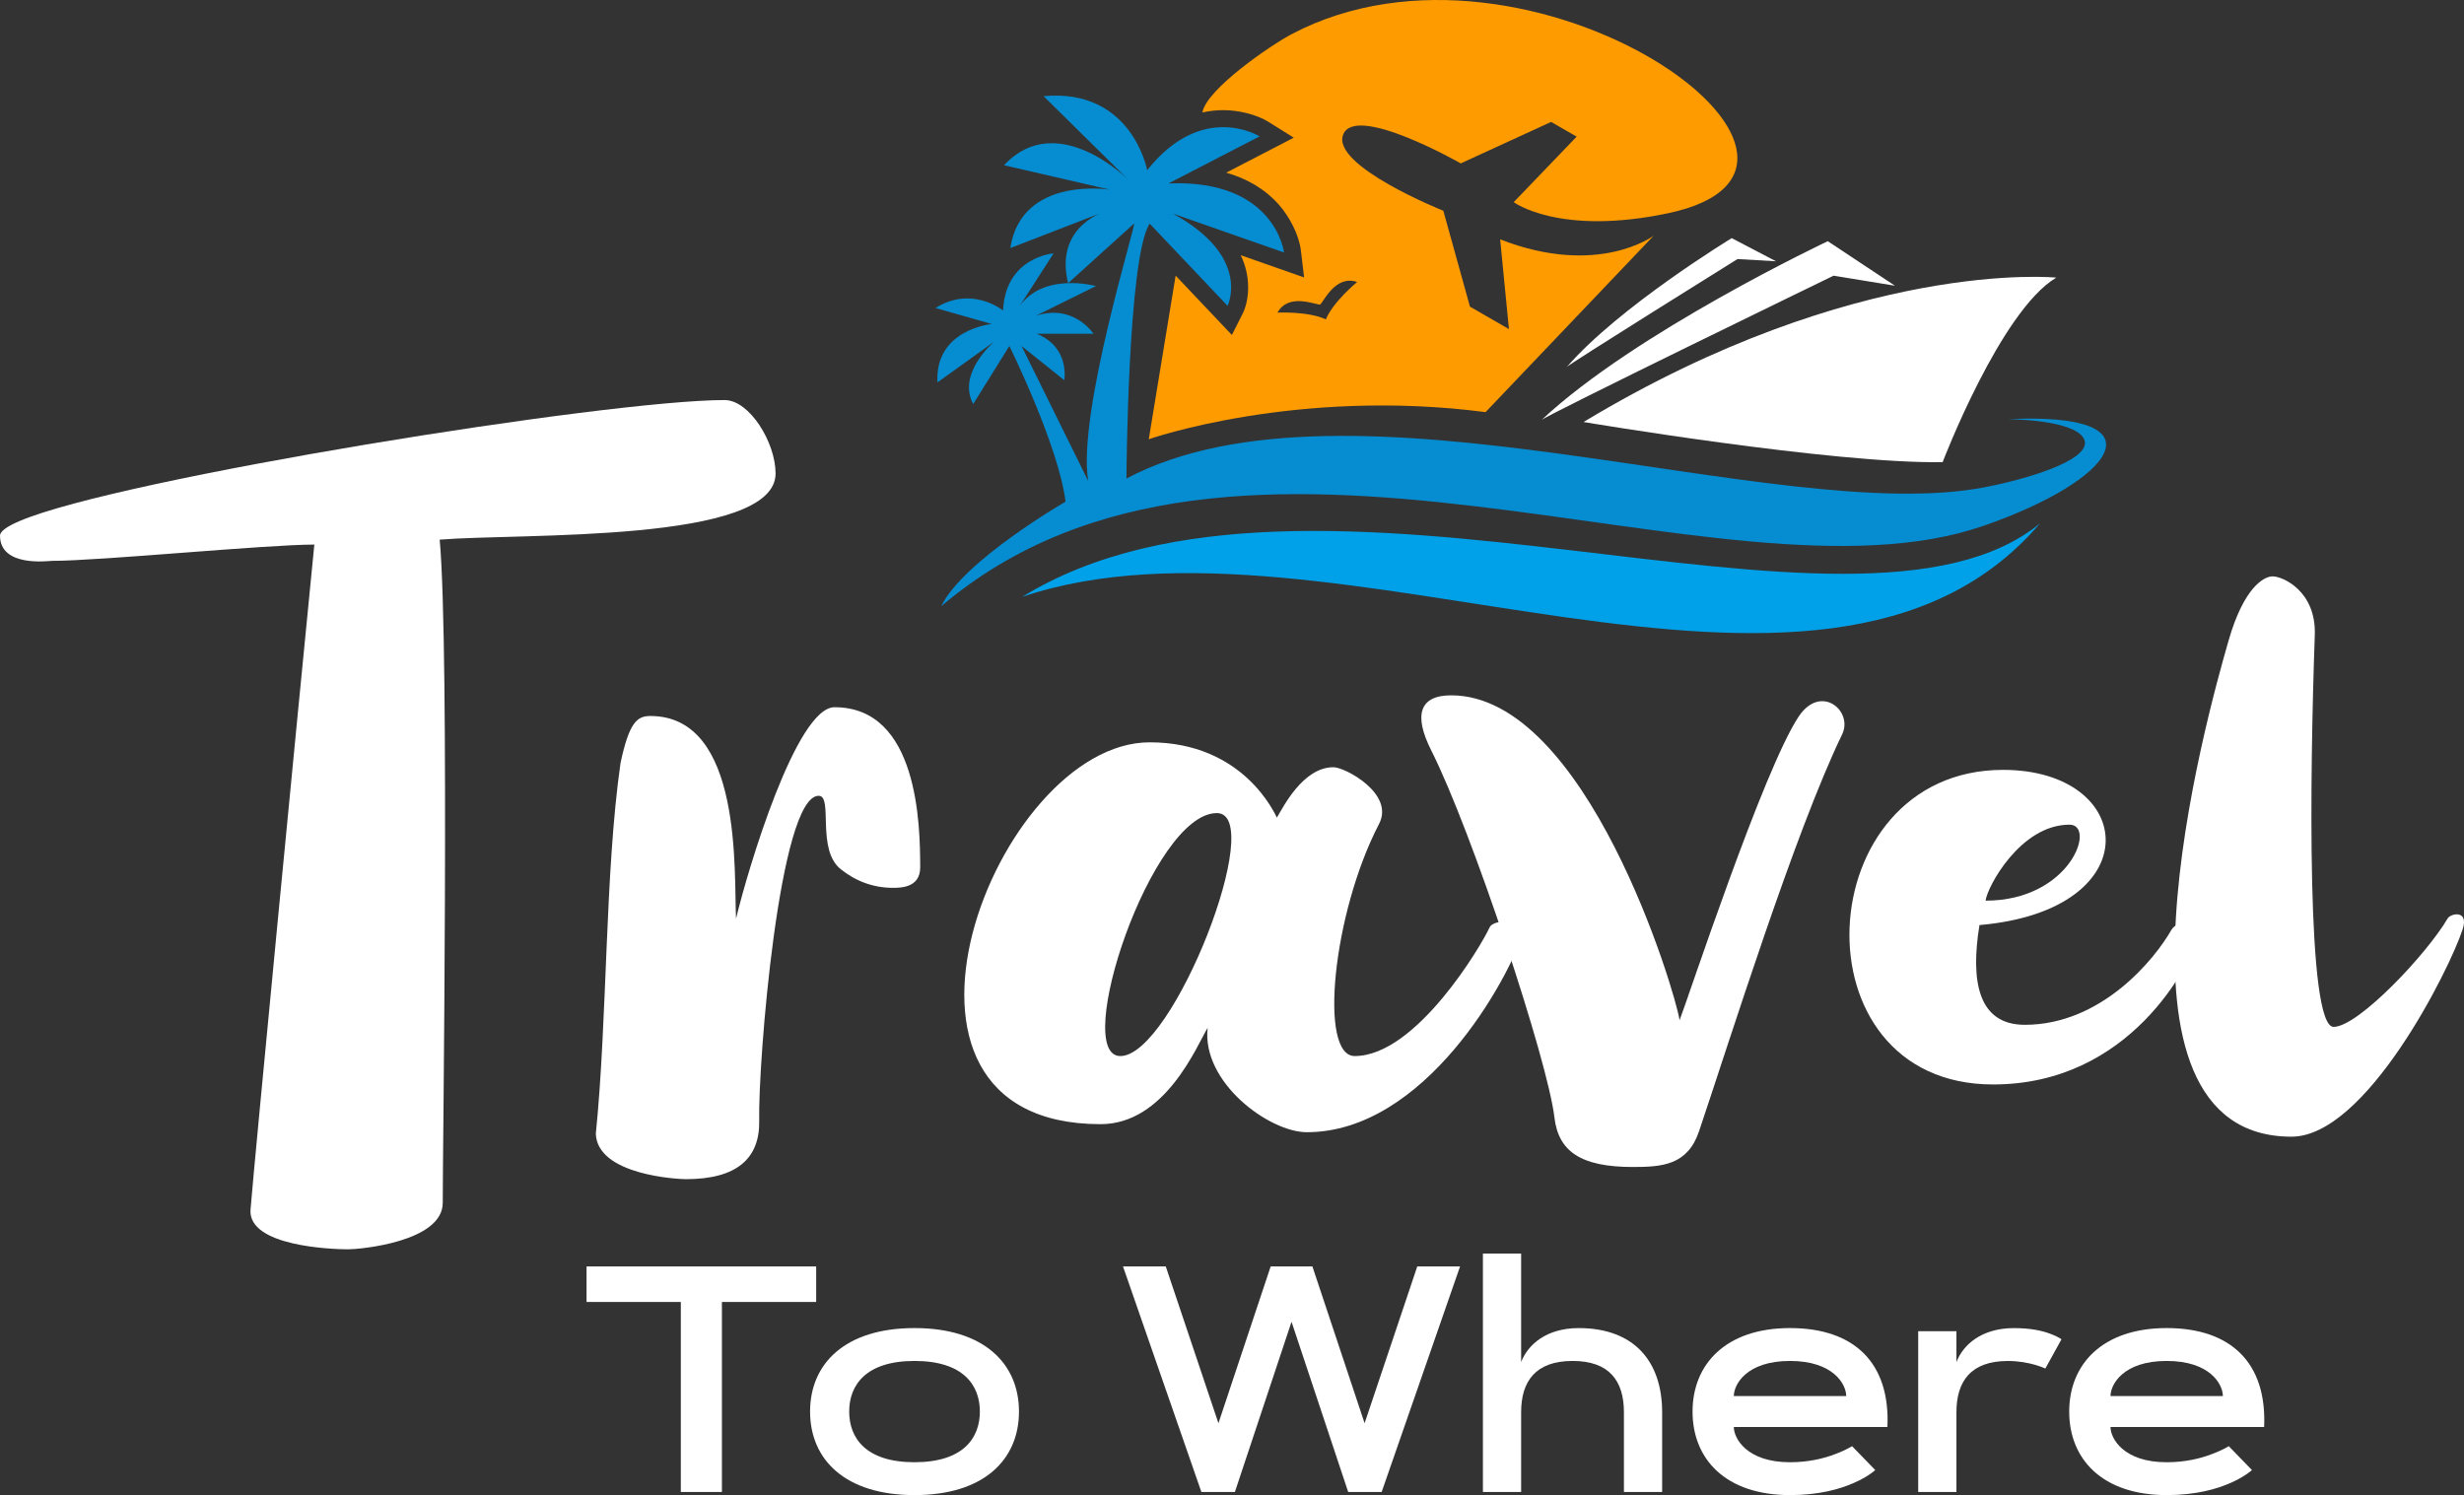
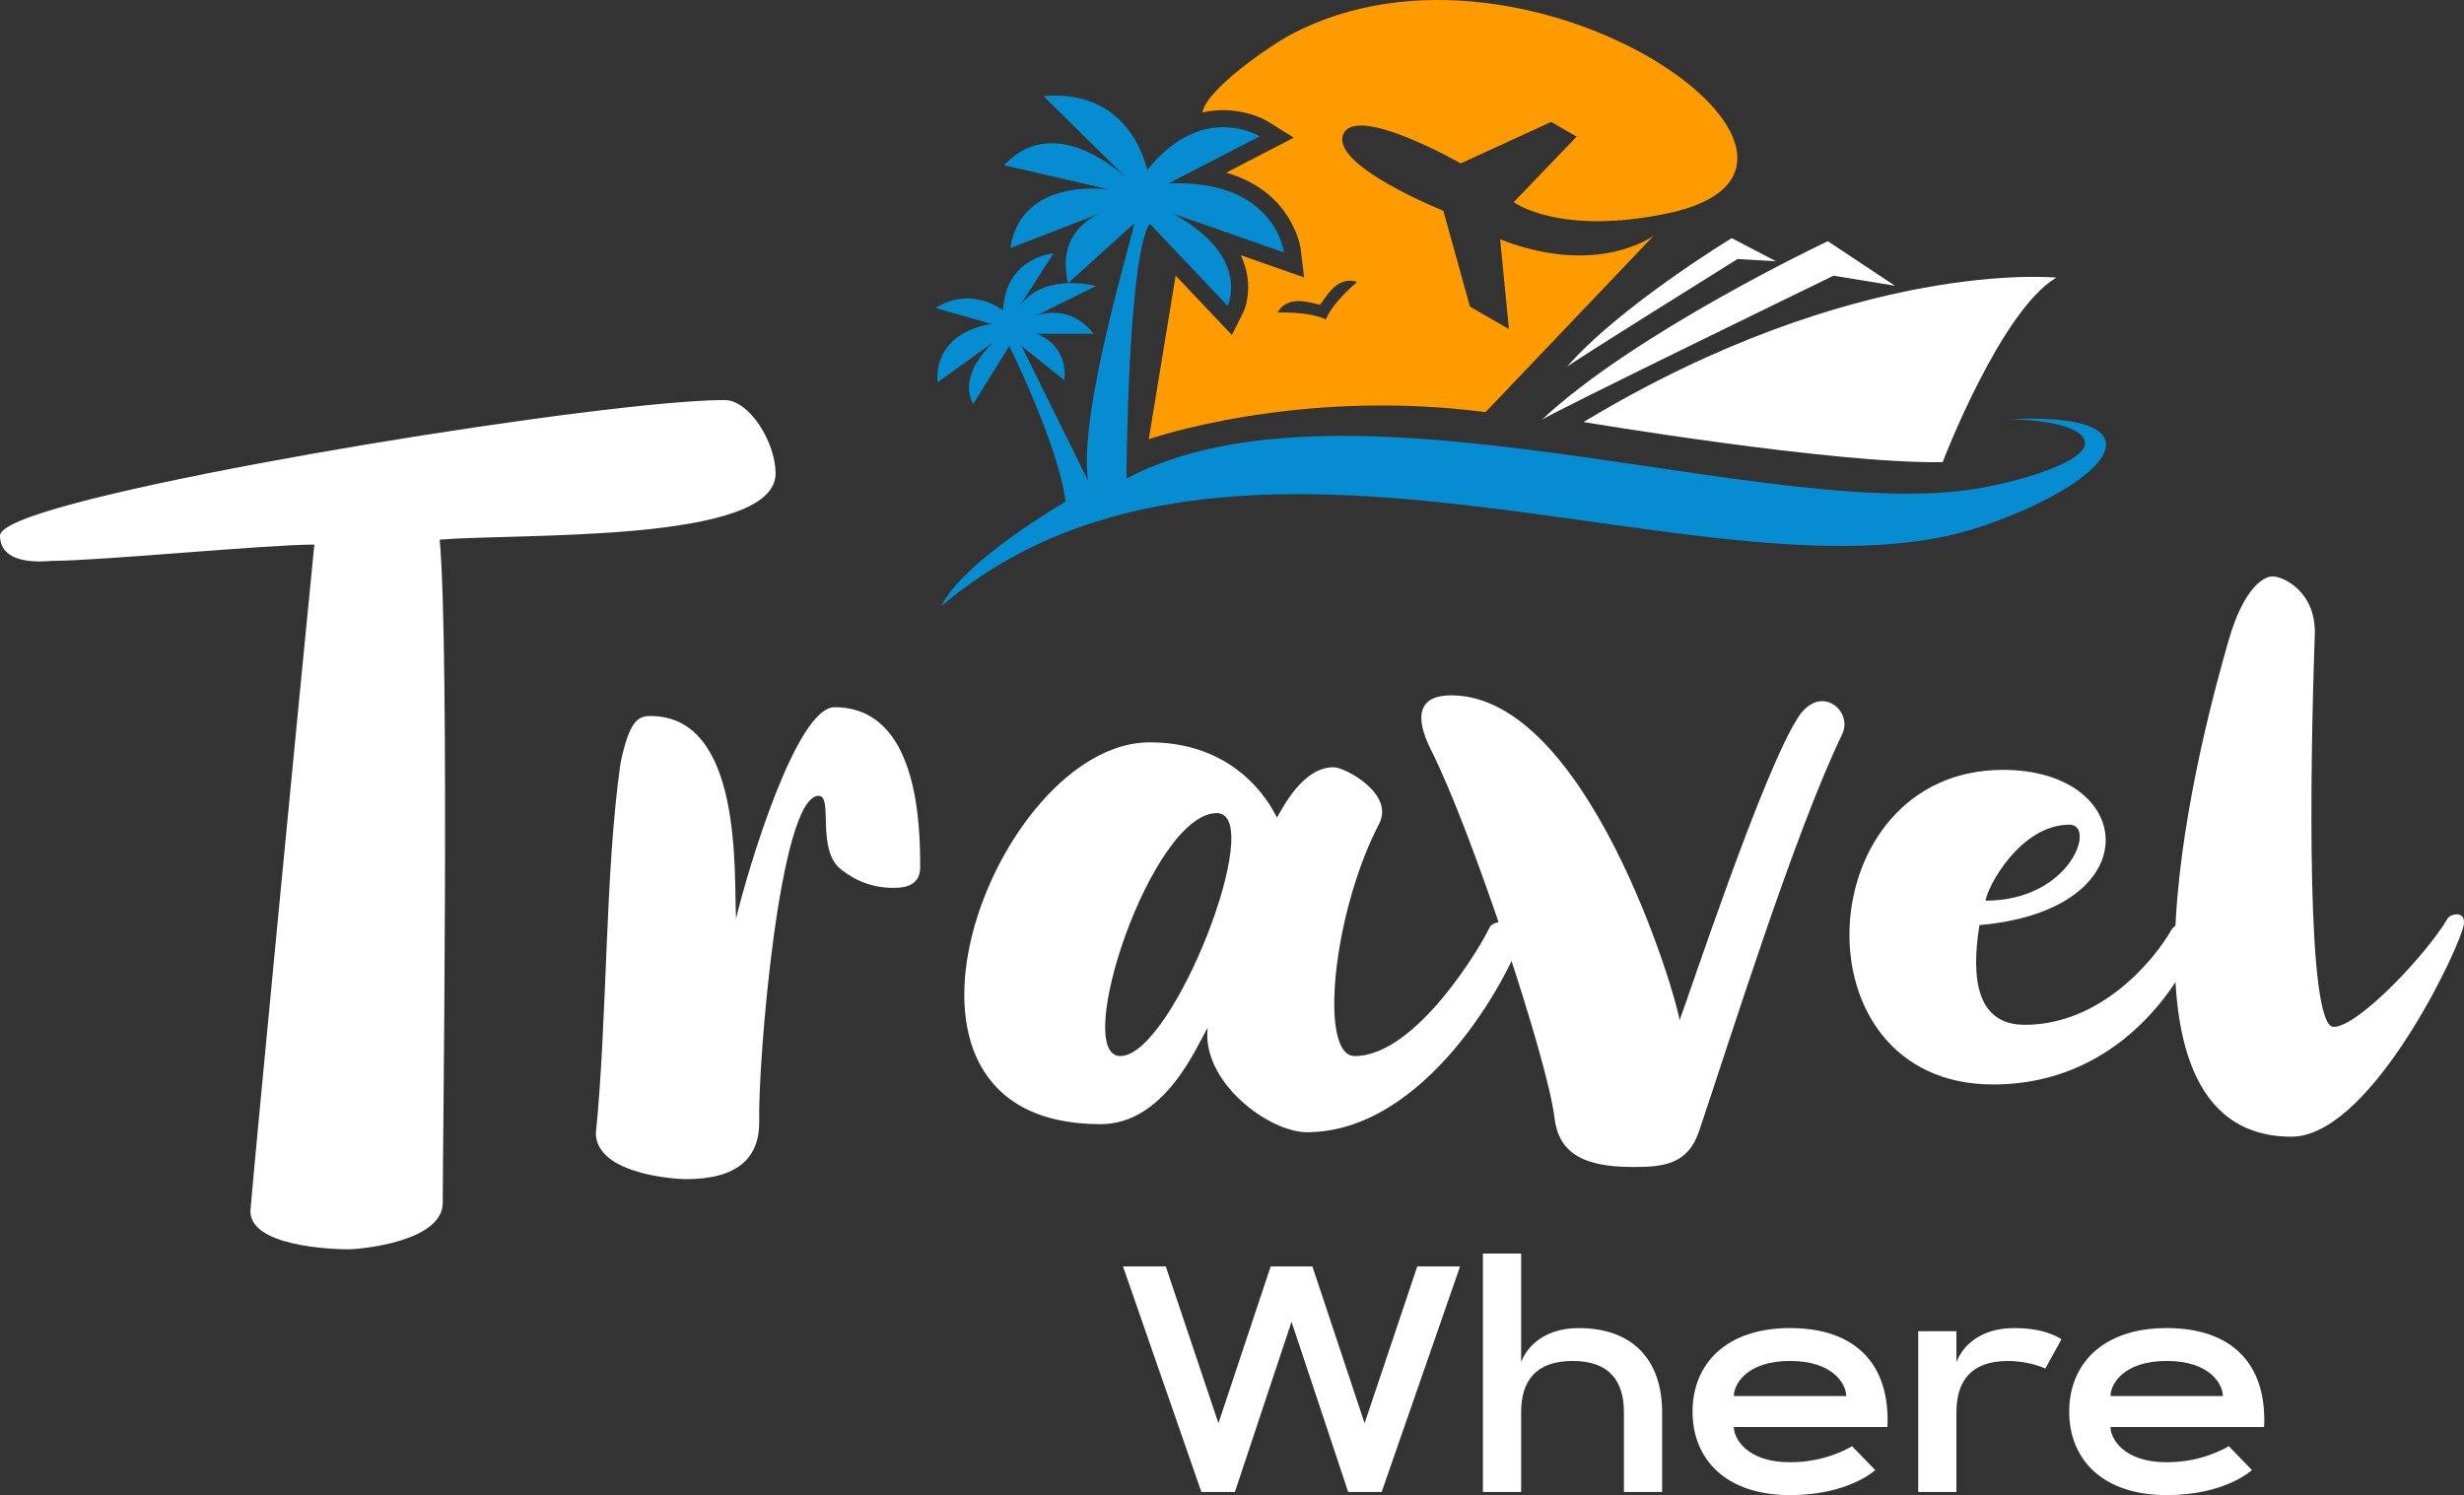
<svg xmlns="http://www.w3.org/2000/svg" version="1.1" id="Calque_1" x="0px" y="0px" width="137px" height="83.137px" viewBox="31.75 -126.903 137 83.137" enable-background="new 31.75 -126.903 137 83.137" xml:space="preserve">
  <rect x="31.75" y="-126.903" width="137" height="83.137" fill="#333333" stroke="none" />
  <g>
    <g enable-background="new    ">
      <path fill="#FFFFFF" d="M56.197-96.895c0.562,6.132,0.158,34.855,0.17,36.864c0.014,2.191-4.628,2.598-5.251,2.598    c-0.833,0-5.607-0.148-5.436-2.221c0.259-3.149,2.568-27.07,3.547-36.967c-2.713,0-11.896,0.906-14.607,0.906    c-0.16,0-2.869,0.374-2.869-1.403c0-0.24,0.392-0.517,1.1-0.817c5.566-2.366,32.688-6.722,39.187-6.722    c1.389,0,2.835,2.363,2.835,4.085C74.872-96.684,60.711-97.265,56.197-96.895z" />
      <path fill="#FFFFFF" d="M82.913-78.669c0,1.123-1.07,1.135-1.516,1.135c-1.066,0-2.04-0.351-2.897-1.031    c-1.384-1.1-0.407-4.087-1.231-4.087c-2.194,0-3.374,14.886-3.307,18.047c0.047,2.117-1.238,3.271-4.076,3.271    c-0.393,0-4.925-0.208-5.008-2.527c0.649-6.396,0.499-14.509,1.374-20.616c0.489-2.309,0.949-2.612,1.659-2.612    c5.159,0,4.635,8.757,4.764,11.267c0.668-2.796,3.357-11.755,5.476-11.755C82.809-87.576,82.912-81.03,82.913-78.669z" />
      <path fill="#FFFFFF" d="M116.484-75.161c-0.845,2.746-5.538,11.216-12.074,11.216c-2.093,0-5.858-2.774-5.514-5.808    c-0.603,1.013-2.366,5.361-5.953,5.361c-14.041,0-5.845-21.233,2.729-21.233c5.243,0,6.977,4.015,7.073,4.187    c0.346-0.571,1.446-2.802,3.145-2.802c0.651,0,3.408,1.472,2.539,3.146c-2.575,4.952-3.374,12.914-1.357,12.914    c3.432,0,7.075-6.209,7.49-7.133C114.824-75.901,116.633-75.652,116.484-75.161z M99.407-81.69    c-3.629,0-8.099,13.511-5.365,13.511C96.976-68.179,102.226-81.69,99.407-81.69z" />
      <path fill="#FFFFFF" d="M134.175-86.07c-2.643,5.466-6.25,17.017-7.956,22.069c-0.636,1.889-2.045,1.99-3.684,1.99    c-2.889,0-4.139-0.861-4.359-2.765c-0.365-3.133-4.599-15.946-6.847-20.397c-0.989-1.958-0.666-3.065,1.106-3.065    c7.532,0,12.476,16.508,12.701,18.065c0.443-1.122,4.66-13.942,6.622-16.886C132.995-88.909,134.801-87.367,134.175-86.07z" />
      <path fill="#FFFFFF" d="M154.075-75.047c-0.533,1.831-3.919,8.447-11.508,8.447c-11.169,0-10.293-17.493,0.556-17.493    c7.433,0,8.213,7.807-1.313,8.63c-0.509,3.13-0.074,5.546,2.521,5.546c4.283,0,7.245-3.683,8.142-5.265    C152.867-75.879,154.207-75.5,154.075-75.047z M142.151-76.821c4.72,0,6.169-4.225,4.665-4.225    C144.078-81.046,142.227-77.557,142.151-76.821z" />
      <path fill="#FFFFFF" d="M168.673-75.221c-0.718,2.207-5.359,11.525-9.514,11.525c-11.224,0-4.755-23.24-3.491-27.614    c0.83-2.881,1.929-3.543,2.44-3.543c0.571,0,2.432,0.827,2.346,3.262c-0.27,7.642-0.471,21.789,1.047,21.789    c1.368,0,5.19-4.06,6.343-6.035C167.999-76.104,169.039-76.344,168.673-75.221z" />
    </g>
    <g enable-background="new    ">
-       <path fill="#FFFFFF" d="M77.13-56.481v1.976h-5.241v10.565h-2.285v-10.565h-5.241v-1.976H77.13z" />
-       <path fill="#FFFFFF" d="M88.406-48.411c0,2.661-1.938,4.645-5.808,4.645c-3.869,0-5.807-1.984-5.807-4.645    c0-2.658,1.939-4.643,5.807-4.643C86.467-53.054,88.406-51.069,88.406-48.411z M78.966-48.411c0,1.472,0.923,2.817,3.632,2.817    c2.709,0,3.633-1.346,3.633-2.817c0-1.468-0.923-2.815-3.633-2.815C79.889-51.226,78.966-49.877,78.966-48.411z" />
      <path fill="#FFFFFF" d="M103.56-53.404l-3.149,9.463h-1.864l-4.358-12.542h2.378l2.929,8.72l2.905-8.72h2.319l2.903,8.72    l2.929-8.72h2.379l-4.359,12.542h-1.862L103.56-53.404z" />
      <path fill="#FFFFFF" d="M116.326-43.94h-2.125v-13.258h2.125v6.035c0.363-0.947,1.38-1.89,3.202-1.89    c3.071,0,4.638,1.845,4.638,4.68v4.433h-2.125v-4.433c0-1.715-0.788-2.853-2.853-2.853c-2.066,0-2.862,1.137-2.862,2.853V-43.94z" />
      <path fill="#FFFFFF" d="M136.017-45.156c-0.313,0.263-0.702,0.499-1.161,0.7c-0.779,0.35-1.954,0.69-3.581,0.69    c-3.572,0-5.418-1.994-5.418-4.645c0-2.63,1.846-4.643,5.418-4.643s5.579,1.934,5.417,5.501h-8.541c0,0.629,0.719,1.96,3.123,1.96    c1.024,0,1.888-0.211,2.498-0.447c0.356-0.13,0.676-0.279,0.955-0.446L136.017-45.156z M134.4-49.275    c0-0.647-0.712-1.951-3.124-1.951c-2.411,0-3.124,1.304-3.124,1.951H134.4z" />
      <path fill="#FFFFFF" d="M145.473-50.805c-0.179-0.079-0.373-0.148-0.585-0.209c-0.372-0.105-0.889-0.21-1.498-0.21    c-2.066,0-2.861,1.136-2.861,2.852v4.433h-2.126v-8.939h2.126v1.716c0.362-0.947,1.38-1.89,3.199-1.89    c0.923,0,1.582,0.147,2.015,0.315c0.254,0.096,0.465,0.192,0.627,0.307L145.473-50.805z" />
      <path fill="#FFFFFF" d="M156.961-45.156c-0.313,0.263-0.704,0.499-1.161,0.7c-0.778,0.35-1.956,0.69-3.582,0.69    c-3.571,0-5.419-1.994-5.419-4.645c0-2.63,1.848-4.643,5.419-4.643c3.573,0,5.579,1.934,5.419,5.501h-8.542    c0,0.629,0.719,1.96,3.122,1.96c1.025,0,1.889-0.211,2.498-0.447c0.355-0.13,0.678-0.279,0.957-0.446L156.961-45.156z     M155.343-49.275c0-0.647-0.711-1.951-3.125-1.951c-2.41,0-3.122,1.304-3.122,1.951H155.343z" />
    </g>
-     <path fill="#00A1E8" d="M88.588-93.715c17.083-5.774,44.432,10.15,56.588-4.086C134.883-89.362,104.689-103.617,88.588-93.715z" />
    <path fill="#058CD1" d="M84.083-93.194c16.414-13.928,43.357,0.585,57.949-4.469c7.264-2.514,10.197-6.351,1.328-5.931   c0,0,3.629,0,4.242,1.061c0.609,1.066-2.652,2.172-5.515,2.727c-11.525,2.222-35.358-7.006-47.706-0.489   c0,0,0.069-12.323,1.292-14.172l4.33,4.569c0,0,1.361-2.72-3.039-5.128l6.179,2.163c0,0-0.488-4.085-6.423-3.84l5.063-2.616   c0,0-3.178-1.992-6.249,1.882c0,0-0.84-4.571-5.761-4.119l4.741,4.676c0,0-3.971-4.012-6.942-0.835l5.903,1.361   c0,0-4.925-0.803-5.552,3.246l5.41-2.094c0,0-2.998,0.798-2.195,4.045l3.661-3.311c0.196-0.175-3.177,10.575-2.544,14.31   l-3.705-7.503l2.375,1.899c0,0,0.332-1.831-1.537-2.582h3.16c0,0-1.098-1.692-3.21-0.997l3.347-1.655c0,0-3.089-0.858-4.381,1.328   l2.026-3.146c0,0-2.672,0.193-2.81,3.177c0,0-1.729-1.412-3.754-0.139l3.127,0.89c0,0-3.178,0.294-3.021,3.247l3.16-2.269   c0,0-2.095,1.761-1.171,3.472l2.01-3.227c0,0,2.74,5.547,3.123,8.656C90.996-99.006,85.305-95.727,84.083-93.194z" />
    <path fill="#FFFFFF" d="M119.797-103.437c0,0,13.891,2.338,19.965,2.232c0,0,3.213-8.412,6.318-10.261   C146.081-111.467,134.98-112.587,119.797-103.437z M118.866-106.495c0.033-0.11,9.491-6.004,9.491-6.004l2.141,0.125l-2.464-1.287   C128.034-113.661,121.759-109.843,118.866-106.495z M117.458-103.544c0.07-0.175,16.24-8.029,16.24-8.029l3.412,0.558l-3.734-2.476   C133.375-113.492,122.657-108.431,117.458-103.544z" />
    <g>
      <path fill="#FE9B00" d="M103.579-125.011c-1.182,0.618-4.766,3.081-4.974,4.363c0.383-0.088,0.79-0.134,1.204-0.13    c0.792,0.004,1.792,0.231,2.473,0.654l1.402,0.877l-3.756,1.945c1.118,0.319,2.141,0.886,2.94,1.795    c0.572,0.654,1.105,1.646,1.212,2.531l0.179,1.5l-3.523-1.236c0.144,0.299,0.25,0.612,0.324,0.945    c0.152,0.71,0.119,1.629-0.212,2.292l-0.605,1.199l-3.127-3.302l-1.494,9.099c0,0,8.206-2.878,18.726-1.507l9.347-9.811    c0,0-3.09,2.329-8.536,0.203l0.489,4.991l-2.168-1.25L112-115.184c0,0-6.254-2.5-5.568-4.238c0.684-1.738,6.536,1.605,6.536,1.605    l5.025-2.306l1.421,0.817l-3.5,3.644c0,0,2.528,1.891,8.578,0.618C136.809-117.643,116.841-131.98,103.579-125.011z     M107.208-111.222c0,0-1.339,1.098-1.74,2.08c-0.959-0.461-2.688-0.378-2.688-0.378c0.604-1.088,2.033-0.461,2.37-0.443    C105.389-110.203,106.027-111.628,107.208-111.222z" />
    </g>
  </g>
</svg>